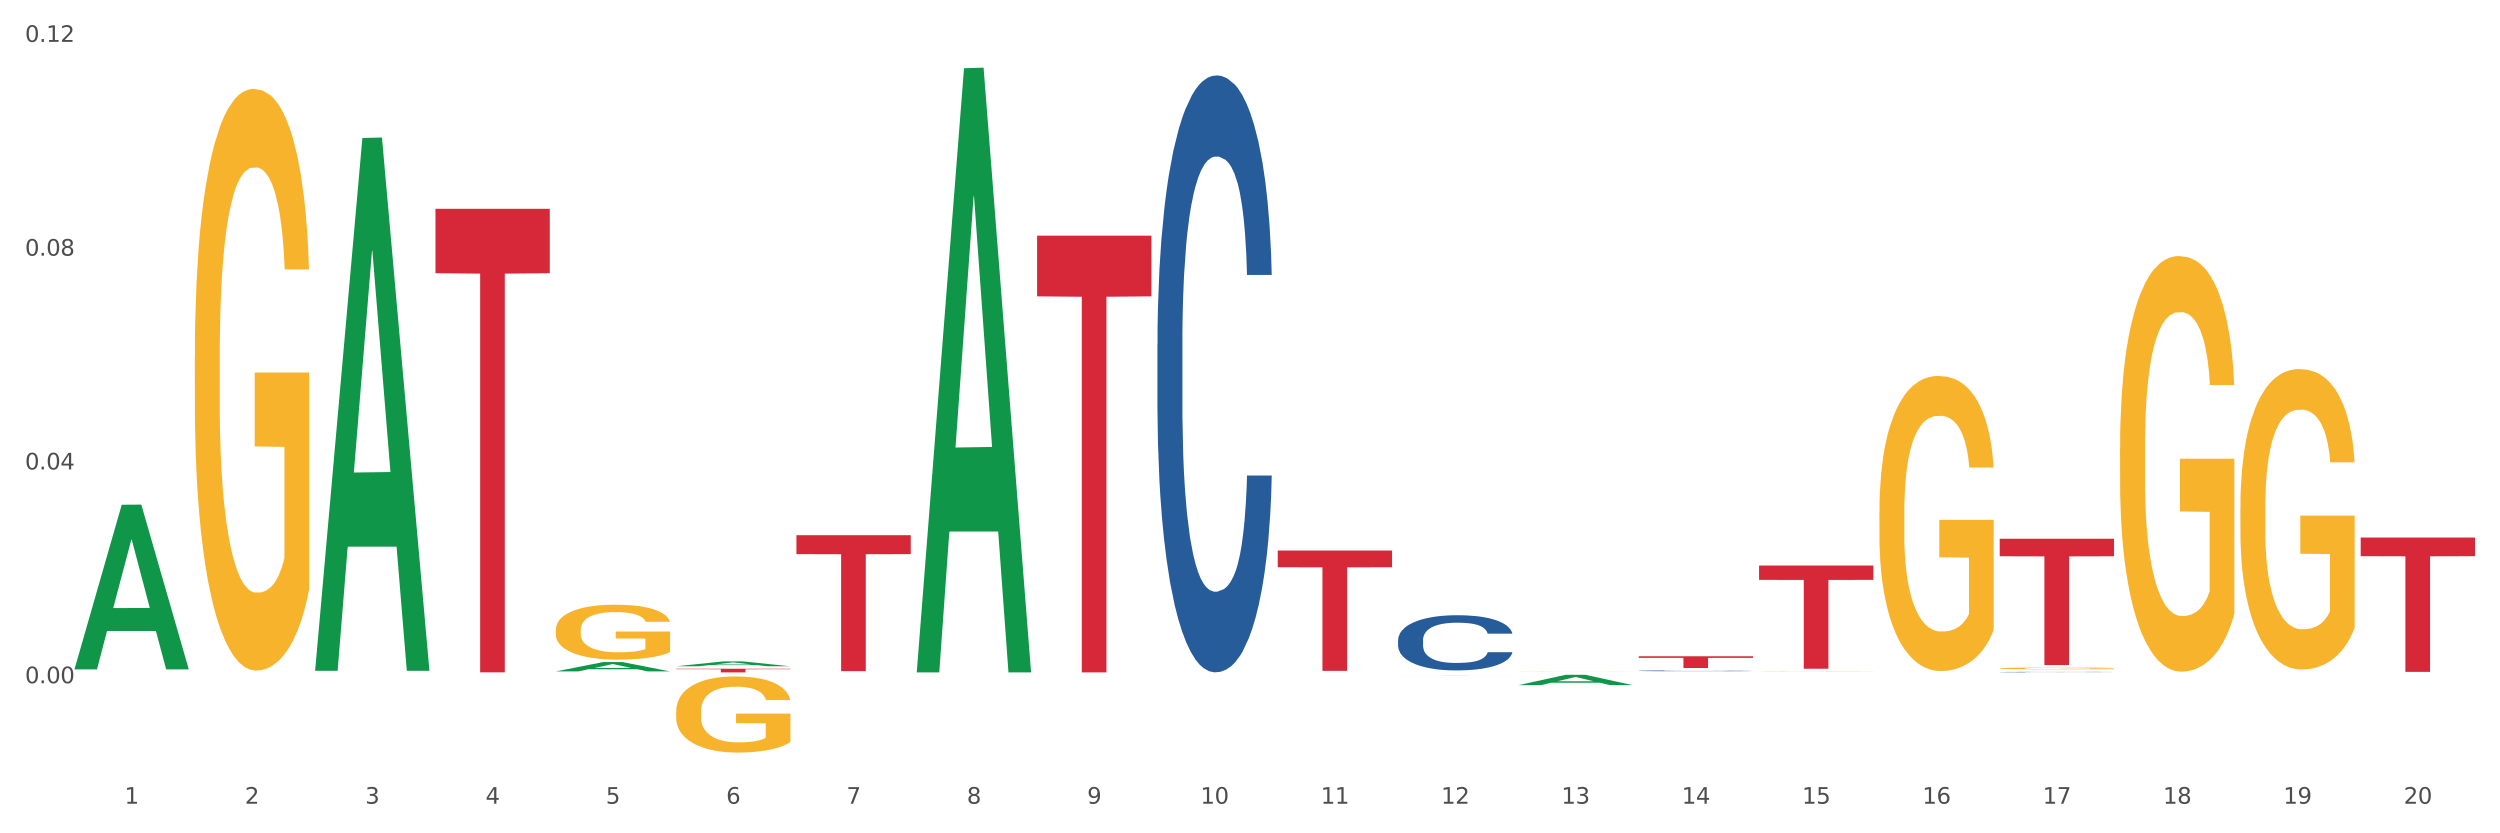
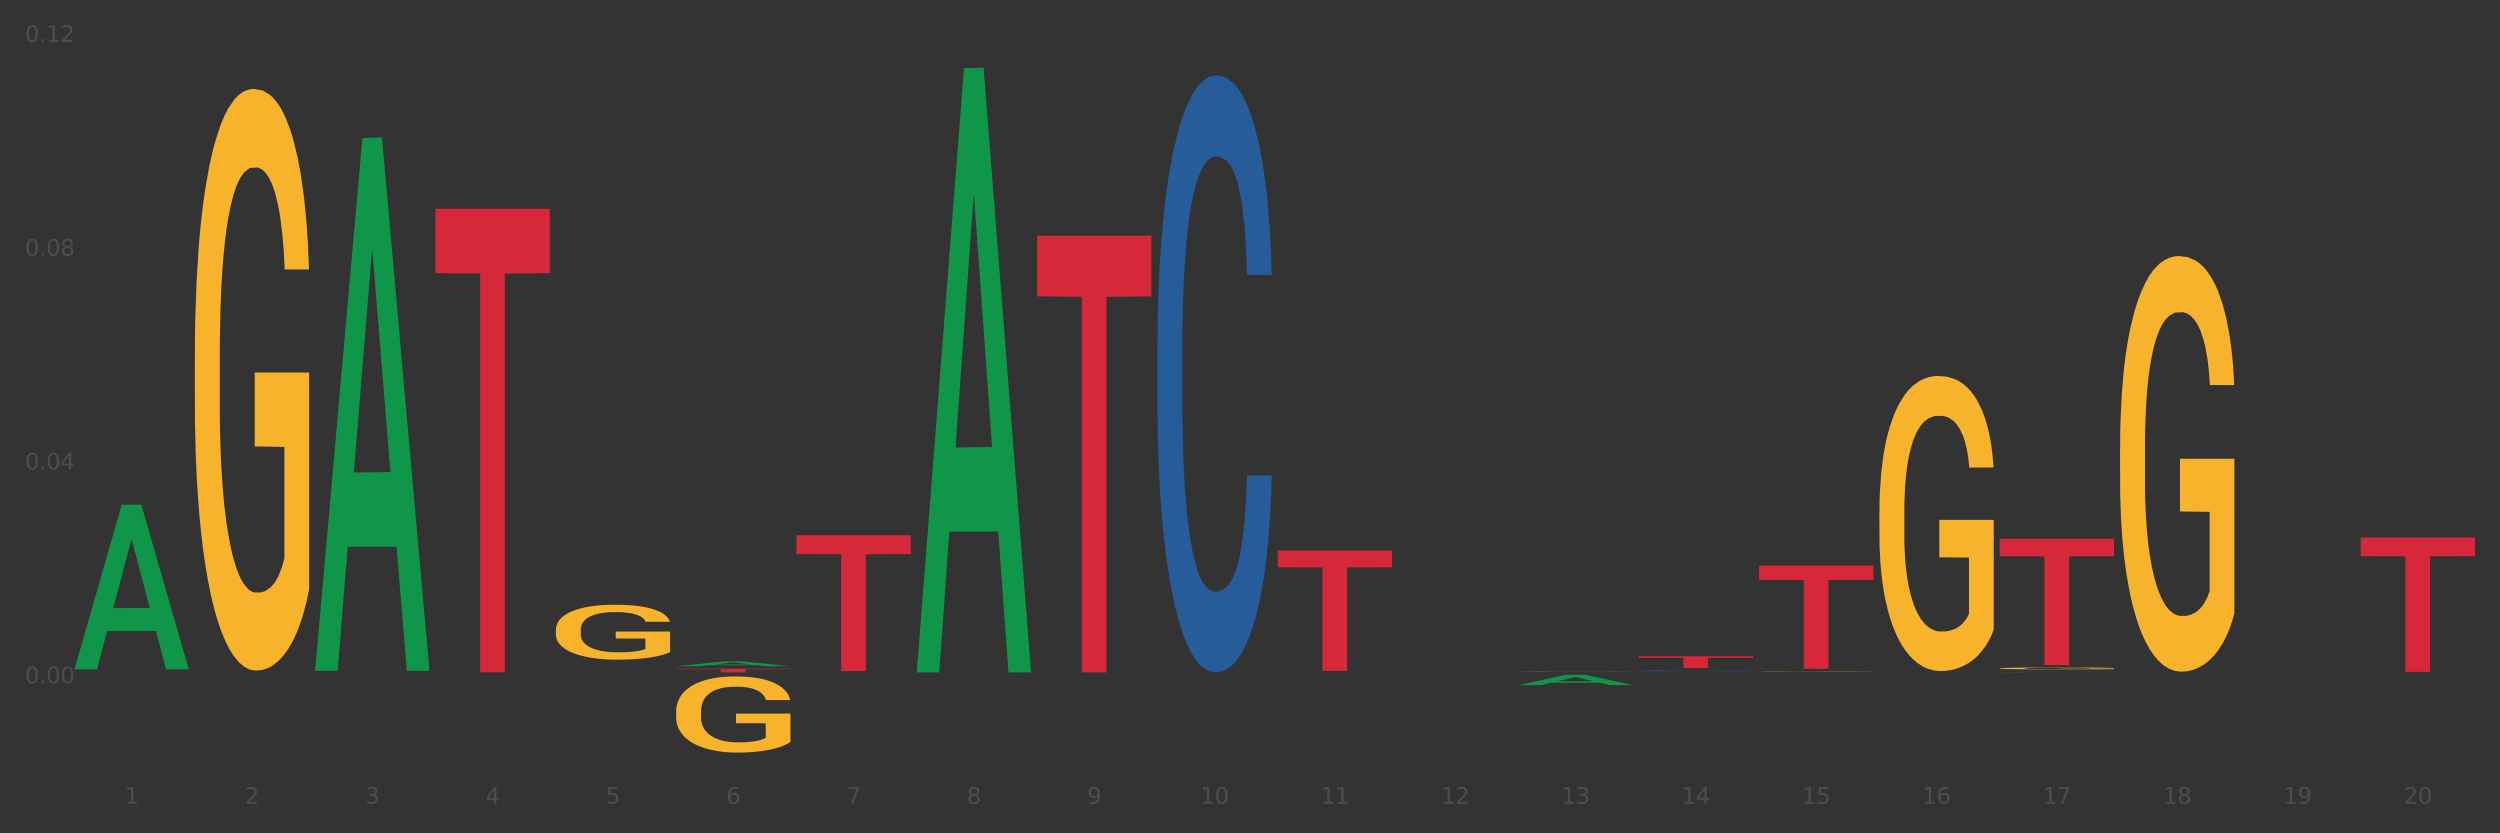
<svg xmlns="http://www.w3.org/2000/svg" xmlns:xlink="http://www.w3.org/1999/xlink" width="1080pt" height="360pt" viewBox="0 0 1080 360" version="1.1">
  <rect x="0" y="0" width="1080" height="360" fill="#333333" stroke="none" />
  <defs>
    <style type="text/css">*{stroke-linejoin: round; stroke-linecap: butt}</style>
  </defs>
  <g id="figure_1">
    <g id="patch_1">
-       <path d="M 0 360  L 1080 360  L 1080 0  L 0 0  z " style="fill: #ffffff; stroke: #ffffff; stroke-linejoin: miter" />
-     </g>
+       </g>
    <g id="axes_1">
      <g id="matplotlib.axis_1">
        <g id="xtick_1">
          <g id="text_1">
            <g style="fill: #4d4d4d" transform="translate(53.812 347.204) scale(0.096 -0.096)">
              <defs>
                <path id="DejaVuSans-31" d="M 794 531  L 1825 531  L 1825 4091  L 703 3866  L 703 4441  L 1819 4666  L 2450 4666  L 2450 531  L 3481 531  L 3481 0  L 794 0  L 794 531  z " transform="scale(0.016)" />
              </defs>
              <use xlink:href="#DejaVuSans-31" />
            </g>
          </g>
        </g>
        <g id="xtick_2">
          <g id="text_2">
            <g style="fill: #4d4d4d" transform="translate(105.793 347.204) scale(0.096 -0.096)">
              <defs>
                <path id="DejaVuSans-32" d="M 1228 531  L 3431 531  L 3431 0  L 469 0  L 469 531  Q 828 903 1448 1529  Q 2069 2156 2228 2338  Q 2531 2678 2651 2914  Q 2772 3150 2772 3378  Q 2772 3750 2511 3984  Q 2250 4219 1831 4219  Q 1534 4219 1204 4116  Q 875 4013 500 3803  L 500 4441  Q 881 4594 1212 4672  Q 1544 4750 1819 4750  Q 2544 4750 2975 4387  Q 3406 4025 3406 3419  Q 3406 3131 3298 2873  Q 3191 2616 2906 2266  Q 2828 2175 2409 1742  Q 1991 1309 1228 531  z " transform="scale(0.016)" />
              </defs>
              <use xlink:href="#DejaVuSans-32" />
            </g>
          </g>
        </g>
        <g id="xtick_3">
          <g id="text_3">
            <g style="fill: #4d4d4d" transform="translate(157.774 347.204) scale(0.096 -0.096)">
              <defs>
                <path id="DejaVuSans-33" d="M 2597 2516  Q 3050 2419 3304 2112  Q 3559 1806 3559 1356  Q 3559 666 3084 287  Q 2609 -91 1734 -91  Q 1441 -91 1130 -33  Q 819 25 488 141  L 488 750  Q 750 597 1062 519  Q 1375 441 1716 441  Q 2309 441 2620 675  Q 2931 909 2931 1356  Q 2931 1769 2642 2001  Q 2353 2234 1838 2234  L 1294 2234  L 1294 2753  L 1863 2753  Q 2328 2753 2575 2939  Q 2822 3125 2822 3475  Q 2822 3834 2567 4026  Q 2313 4219 1838 4219  Q 1578 4219 1281 4162  Q 984 4106 628 3988  L 628 4550  Q 988 4650 1302 4700  Q 1616 4750 1894 4750  Q 2613 4750 3031 4423  Q 3450 4097 3450 3541  Q 3450 3153 3228 2886  Q 3006 2619 2597 2516  z " transform="scale(0.016)" />
              </defs>
              <use xlink:href="#DejaVuSans-33" />
            </g>
          </g>
        </g>
        <g id="xtick_4">
          <g id="text_4">
            <g style="fill: #4d4d4d" transform="translate(209.756 347.204) scale(0.096 -0.096)">
              <defs>
                <path id="DejaVuSans-34" d="M 2419 4116  L 825 1625  L 2419 1625  L 2419 4116  z M 2253 4666  L 3047 4666  L 3047 1625  L 3713 1625  L 3713 1100  L 3047 1100  L 3047 0  L 2419 0  L 2419 1100  L 313 1100  L 313 1709  L 2253 4666  z " transform="scale(0.016)" />
              </defs>
              <use xlink:href="#DejaVuSans-34" />
            </g>
          </g>
        </g>
        <g id="xtick_5">
          <g id="text_5">
            <g style="fill: #4d4d4d" transform="translate(261.737 347.204) scale(0.096 -0.096)">
              <defs>
                <path id="DejaVuSans-35" d="M 691 4666  L 3169 4666  L 3169 4134  L 1269 4134  L 1269 2991  Q 1406 3038 1543 3061  Q 1681 3084 1819 3084  Q 2600 3084 3056 2656  Q 3513 2228 3513 1497  Q 3513 744 3044 326  Q 2575 -91 1722 -91  Q 1428 -91 1123 -41  Q 819 9 494 109  L 494 744  Q 775 591 1075 516  Q 1375 441 1709 441  Q 2250 441 2565 725  Q 2881 1009 2881 1497  Q 2881 1984 2565 2268  Q 2250 2553 1709 2553  Q 1456 2553 1204 2497  Q 953 2441 691 2322  L 691 4666  z " transform="scale(0.016)" />
              </defs>
              <use xlink:href="#DejaVuSans-35" />
            </g>
          </g>
        </g>
        <g id="xtick_6">
          <g id="text_6">
            <g style="fill: #4d4d4d" transform="translate(313.718 347.204) scale(0.096 -0.096)">
              <defs>
                <path id="DejaVuSans-36" d="M 2113 2584  Q 1688 2584 1439 2293  Q 1191 2003 1191 1497  Q 1191 994 1439 701  Q 1688 409 2113 409  Q 2538 409 2786 701  Q 3034 994 3034 1497  Q 3034 2003 2786 2293  Q 2538 2584 2113 2584  z M 3366 4563  L 3366 3988  Q 3128 4100 2886 4159  Q 2644 4219 2406 4219  Q 1781 4219 1451 3797  Q 1122 3375 1075 2522  Q 1259 2794 1537 2939  Q 1816 3084 2150 3084  Q 2853 3084 3261 2657  Q 3669 2231 3669 1497  Q 3669 778 3244 343  Q 2819 -91 2113 -91  Q 1303 -91 875 529  Q 447 1150 447 2328  Q 447 3434 972 4092  Q 1497 4750 2381 4750  Q 2619 4750 2861 4703  Q 3103 4656 3366 4563  z " transform="scale(0.016)" />
              </defs>
              <use xlink:href="#DejaVuSans-36" />
            </g>
          </g>
        </g>
        <g id="xtick_7">
          <g id="text_7">
            <g style="fill: #4d4d4d" transform="translate(365.699 347.204) scale(0.096 -0.096)">
              <defs>
                <path id="DejaVuSans-37" d="M 525 4666  L 3525 4666  L 3525 4397  L 1831 0  L 1172 0  L 2766 4134  L 525 4134  L 525 4666  z " transform="scale(0.016)" />
              </defs>
              <use xlink:href="#DejaVuSans-37" />
            </g>
          </g>
        </g>
        <g id="xtick_8">
          <g id="text_8">
            <g style="fill: #4d4d4d" transform="translate(417.68 347.204) scale(0.096 -0.096)">
              <defs>
                <path id="DejaVuSans-38" d="M 2034 2216  Q 1584 2216 1326 1975  Q 1069 1734 1069 1313  Q 1069 891 1326 650  Q 1584 409 2034 409  Q 2484 409 2743 651  Q 3003 894 3003 1313  Q 3003 1734 2745 1975  Q 2488 2216 2034 2216  z M 1403 2484  Q 997 2584 770 2862  Q 544 3141 544 3541  Q 544 4100 942 4425  Q 1341 4750 2034 4750  Q 2731 4750 3128 4425  Q 3525 4100 3525 3541  Q 3525 3141 3298 2862  Q 3072 2584 2669 2484  Q 3125 2378 3379 2068  Q 3634 1759 3634 1313  Q 3634 634 3220 271  Q 2806 -91 2034 -91  Q 1263 -91 848 271  Q 434 634 434 1313  Q 434 1759 690 2068  Q 947 2378 1403 2484  z M 1172 3481  Q 1172 3119 1398 2916  Q 1625 2713 2034 2713  Q 2441 2713 2670 2916  Q 2900 3119 2900 3481  Q 2900 3844 2670 4047  Q 2441 4250 2034 4250  Q 1625 4250 1398 4047  Q 1172 3844 1172 3481  z " transform="scale(0.016)" />
              </defs>
              <use xlink:href="#DejaVuSans-38" />
            </g>
          </g>
        </g>
        <g id="xtick_9">
          <g id="text_9">
            <g style="fill: #4d4d4d" transform="translate(469.662 347.204) scale(0.096 -0.096)">
              <defs>
                <path id="DejaVuSans-39" d="M 703 97  L 703 672  Q 941 559 1184 500  Q 1428 441 1663 441  Q 2288 441 2617 861  Q 2947 1281 2994 2138  Q 2813 1869 2534 1725  Q 2256 1581 1919 1581  Q 1219 1581 811 2004  Q 403 2428 403 3163  Q 403 3881 828 4315  Q 1253 4750 1959 4750  Q 2769 4750 3195 4129  Q 3622 3509 3622 2328  Q 3622 1225 3098 567  Q 2575 -91 1691 -91  Q 1453 -91 1209 -44  Q 966 3 703 97  z M 1959 2075  Q 2384 2075 2632 2365  Q 2881 2656 2881 3163  Q 2881 3666 2632 3958  Q 2384 4250 1959 4250  Q 1534 4250 1286 3958  Q 1038 3666 1038 3163  Q 1038 2656 1286 2365  Q 1534 2075 1959 2075  z " transform="scale(0.016)" />
              </defs>
              <use xlink:href="#DejaVuSans-39" />
            </g>
          </g>
        </g>
        <g id="xtick_10">
          <g id="text_10">
            <g style="fill: #4d4d4d" transform="translate(518.589 347.204) scale(0.096 -0.096)">
              <defs>
                <path id="DejaVuSans-30" d="M 2034 4250  Q 1547 4250 1301 3770  Q 1056 3291 1056 2328  Q 1056 1369 1301 889  Q 1547 409 2034 409  Q 2525 409 2770 889  Q 3016 1369 3016 2328  Q 3016 3291 2770 3770  Q 2525 4250 2034 4250  z M 2034 4750  Q 2819 4750 3233 4129  Q 3647 3509 3647 2328  Q 3647 1150 3233 529  Q 2819 -91 2034 -91  Q 1250 -91 836 529  Q 422 1150 422 2328  Q 422 3509 836 4129  Q 1250 4750 2034 4750  z " transform="scale(0.016)" />
              </defs>
              <use xlink:href="#DejaVuSans-31" />
              <use xlink:href="#DejaVuSans-30" transform="translate(63.623 0)" />
            </g>
          </g>
        </g>
        <g id="xtick_11">
          <g id="text_11">
            <g style="fill: #4d4d4d" transform="translate(570.57 347.204) scale(0.096 -0.096)">
              <use xlink:href="#DejaVuSans-31" />
              <use xlink:href="#DejaVuSans-31" transform="translate(63.623 0)" />
            </g>
          </g>
        </g>
        <g id="xtick_12">
          <g id="text_12">
            <g style="fill: #4d4d4d" transform="translate(622.551 347.204) scale(0.096 -0.096)">
              <use xlink:href="#DejaVuSans-31" />
              <use xlink:href="#DejaVuSans-32" transform="translate(63.623 0)" />
            </g>
          </g>
        </g>
        <g id="xtick_13">
          <g id="text_13">
            <g style="fill: #4d4d4d" transform="translate(674.533 347.204) scale(0.096 -0.096)">
              <use xlink:href="#DejaVuSans-31" />
              <use xlink:href="#DejaVuSans-33" transform="translate(63.623 0)" />
            </g>
          </g>
        </g>
        <g id="xtick_14">
          <g id="text_14">
            <g style="fill: #4d4d4d" transform="translate(726.514 347.204) scale(0.096 -0.096)">
              <use xlink:href="#DejaVuSans-31" />
              <use xlink:href="#DejaVuSans-34" transform="translate(63.623 0)" />
            </g>
          </g>
        </g>
        <g id="xtick_15">
          <g id="text_15">
            <g style="fill: #4d4d4d" transform="translate(778.495 347.204) scale(0.096 -0.096)">
              <use xlink:href="#DejaVuSans-31" />
              <use xlink:href="#DejaVuSans-35" transform="translate(63.623 0)" />
            </g>
          </g>
        </g>
        <g id="xtick_16">
          <g id="text_16">
            <g style="fill: #4d4d4d" transform="translate(830.476 347.204) scale(0.096 -0.096)">
              <use xlink:href="#DejaVuSans-31" />
              <use xlink:href="#DejaVuSans-36" transform="translate(63.623 0)" />
            </g>
          </g>
        </g>
        <g id="xtick_17">
          <g id="text_17">
            <g style="fill: #4d4d4d" transform="translate(882.457 347.204) scale(0.096 -0.096)">
              <use xlink:href="#DejaVuSans-31" />
              <use xlink:href="#DejaVuSans-37" transform="translate(63.623 0)" />
            </g>
          </g>
        </g>
        <g id="xtick_18">
          <g id="text_18">
            <g style="fill: #4d4d4d" transform="translate(934.439 347.204) scale(0.096 -0.096)">
              <use xlink:href="#DejaVuSans-31" />
              <use xlink:href="#DejaVuSans-38" transform="translate(63.623 0)" />
            </g>
          </g>
        </g>
        <g id="xtick_19">
          <g id="text_19">
            <g style="fill: #4d4d4d" transform="translate(986.42 347.204) scale(0.096 -0.096)">
              <use xlink:href="#DejaVuSans-31" />
              <use xlink:href="#DejaVuSans-39" transform="translate(63.623 0)" />
            </g>
          </g>
        </g>
        <g id="xtick_20">
          <g id="text_20">
            <g style="fill: #4d4d4d" transform="translate(1038.401 347.204) scale(0.096 -0.096)">
              <use xlink:href="#DejaVuSans-32" />
              <use xlink:href="#DejaVuSans-30" transform="translate(63.623 0)" />
            </g>
          </g>
        </g>
        <g id="xtick_21" />
        <g id="xtick_22" />
        <g id="xtick_23" />
        <g id="xtick_24" />
        <g id="xtick_25" />
        <g id="xtick_26" />
        <g id="xtick_27" />
        <g id="xtick_28" />
        <g id="xtick_29" />
        <g id="xtick_30" />
        <g id="xtick_31" />
        <g id="xtick_32" />
        <g id="xtick_33" />
        <g id="xtick_34" />
        <g id="xtick_35" />
        <g id="xtick_36" />
        <g id="xtick_37" />
        <g id="xtick_38" />
        <g id="xtick_39" />
      </g>
      <g id="matplotlib.axis_2">
        <g id="ytick_1">
          <g id="text_21">
            <g style="fill: #4d4d4d" transform="translate(10.8 295.158) scale(0.096 -0.096)">
              <defs>
                <path id="DejaVuSans-2e" d="M 684 794  L 1344 794  L 1344 0  L 684 0  L 684 794  z " transform="scale(0.016)" />
              </defs>
              <use xlink:href="#DejaVuSans-30" />
              <use xlink:href="#DejaVuSans-2e" transform="translate(63.623 0)" />
              <use xlink:href="#DejaVuSans-30" transform="translate(95.41 0)" />
              <use xlink:href="#DejaVuSans-30" transform="translate(159.033 0)" />
            </g>
          </g>
        </g>
        <g id="ytick_2">
          <g id="text_22">
            <g style="fill: #4d4d4d" transform="translate(10.8 202.804) scale(0.096 -0.096)">
              <use xlink:href="#DejaVuSans-30" />
              <use xlink:href="#DejaVuSans-2e" transform="translate(63.623 0)" />
              <use xlink:href="#DejaVuSans-30" transform="translate(95.41 0)" />
              <use xlink:href="#DejaVuSans-34" transform="translate(159.033 0)" />
            </g>
          </g>
        </g>
        <g id="ytick_3">
          <g id="text_23">
            <g style="fill: #4d4d4d" transform="translate(10.8 110.451) scale(0.096 -0.096)">
              <use xlink:href="#DejaVuSans-30" />
              <use xlink:href="#DejaVuSans-2e" transform="translate(63.623 0)" />
              <use xlink:href="#DejaVuSans-30" transform="translate(95.41 0)" />
              <use xlink:href="#DejaVuSans-38" transform="translate(159.033 0)" />
            </g>
          </g>
        </g>
        <g id="ytick_4">
          <g id="text_24">
            <g style="fill: #4d4d4d" transform="translate(10.8 18.097) scale(0.096 -0.096)">
              <use xlink:href="#DejaVuSans-30" />
              <use xlink:href="#DejaVuSans-2e" transform="translate(63.623 0)" />
              <use xlink:href="#DejaVuSans-31" transform="translate(95.41 0)" />
              <use xlink:href="#DejaVuSans-32" transform="translate(159.033 0)" />
            </g>
          </g>
        </g>
        <g id="ytick_5" />
        <g id="ytick_6" />
        <g id="ytick_7" />
        <g id="ytick_8" />
      </g>
      <g id="PolyCollection_1">
        <path d="M 32.175 289.035  L 32.226 288.968  L 52.59 218.049  L 61.041 217.982  L 81.557 289.169  L 71.783 289.169  L 67.353 272.592  L 46.328 272.592  L 46.175 272.859  L 41.899 289.169  L 32.175 289.169  L 32.175 289.035  L 48.975 262.699  L 64.706 262.633  L 56.917 233.155  L 56.815 233.021  L 56.713 233.222  L 48.924 262.633  L 48.975 262.699  L 32.175 289.035  z " clip-path="url(#p608de3626a)" style="fill: #109648" />
        <path d="M 707.931 289.79  L 707.989 289.79  L 707.989 289.781  L 708.164 289.768  L 708.806 289.745  L 709.623 289.727  L 711.024 289.707  L 711.783 289.698  L 712.775 289.688  L 714.818 289.673  L 717.153 289.659  L 718.788 289.652  L 720.014 289.647  L 722.757 289.639  L 724.333 289.636  L 725.967 289.633  L 727.368 289.631  L 729.703 289.628  L 731.571 289.627  L 733.731 289.627  L 735.54 289.627  L 737.934 289.629  L 741.436 289.633  L 742.778 289.635  L 744.588 289.639  L 746.456 289.644  L 747.973 289.649  L 749.725 289.657  L 751.534 289.667  L 753.285 289.68  L 754.511 289.691  L 755.503 289.704  L 756.379 289.719  L 757.021 289.735  L 757.313 289.749  L 746.631 289.749  L 746.339 289.736  L 745.755 289.723  L 745.172 289.714  L 744.529 289.707  L 743.537 289.698  L 742.662 289.693  L 741.202 289.687  L 739.86 289.683  L 738.751 289.68  L 737.408 289.678  L 734.548 289.676  L 732.505 289.676  L 731.221 289.677  L 729.645 289.679  L 728.302 289.681  L 726.726 289.685  L 725.5 289.689  L 724.275 289.695  L 723.574 289.699  L 722.523 289.706  L 721.823 289.712  L 720.889 289.723  L 720.364 289.73  L 719.43 289.749  L 719.021 289.763  L 718.846 289.772  L 718.729 289.783  L 718.729 289.835  L 719.08 289.858  L 719.371 289.868  L 719.838 289.879  L 720.714 289.894  L 721.998 289.908  L 723.341 289.919  L 724.45 289.925  L 725.5 289.93  L 726.551 289.933  L 727.835 289.937  L 728.886 289.939  L 730.462 289.941  L 732.33 289.942  L 733.789 289.942  L 736.766 289.94  L 738.109 289.938  L 739.393 289.936  L 740.794 289.932  L 741.903 289.928  L 742.545 289.925  L 743.596 289.919  L 744.413 289.912  L 745.113 289.905  L 745.58 289.898  L 746.105 289.888  L 746.514 289.877  L 746.631 289.871  L 757.313 289.871  L 757.079 289.883  L 756.671 289.894  L 755.853 289.91  L 755.211 289.919  L 754.219 289.93  L 753.168 289.939  L 751.709 289.95  L 750.367 289.957  L 748.966 289.964  L 747.448 289.97  L 744.705 289.978  L 743.712 289.981  L 741.611 289.985  L 739.976 289.987  L 737.583 289.989  L 735.132 289.99  L 732.563 289.991  L 730.287 289.99  L 727.777 289.988  L 726.201 289.986  L 724.45 289.983  L 722.407 289.979  L 720.48 289.973  L 718.671 289.966  L 716.978 289.959  L 715.402 289.95  L 713.359 289.936  L 711.842 289.922  L 710.732 289.909  L 709.974 289.898  L 709.215 289.884  L 708.806 289.874  L 708.164 289.851  L 707.931 289.829  L 707.931 289.79  z " clip-path="url(#p608de3626a)" style="fill: #255c99" />
        <path d="M 863.874 290.337  L 863.933 290.337  L 863.933 290.331  L 864.108 290.324  L 864.75 290.309  L 865.567 290.298  L 866.968 290.285  L 867.727 290.28  L 868.719 290.274  L 870.762 290.264  L 873.097 290.256  L 874.731 290.252  L 875.957 290.249  L 878.701 290.244  L 880.277 290.241  L 881.911 290.239  L 883.312 290.238  L 885.647 290.237  L 887.515 290.236  L 889.674 290.236  L 891.484 290.236  L 893.877 290.237  L 897.379 290.239  L 898.722 290.241  L 900.531 290.243  L 902.399 290.247  L 903.917 290.25  L 905.668 290.255  L 907.478 290.261  L 909.229 290.269  L 910.455 290.276  L 911.447 290.284  L 912.322 290.293  L 912.965 290.303  L 913.256 290.311  L 902.574 290.311  L 902.283 290.304  L 901.699 290.296  L 901.115 290.29  L 900.473 290.285  L 899.481 290.28  L 898.605 290.277  L 897.146 290.273  L 895.803 290.271  L 894.694 290.269  L 893.352 290.268  L 890.492 290.267  L 888.449 290.267  L 887.164 290.267  L 885.588 290.268  L 884.246 290.27  L 882.67 290.272  L 881.444 290.275  L 880.218 290.278  L 879.518 290.281  L 878.467 290.285  L 877.767 290.289  L 876.833 290.295  L 876.307 290.3  L 875.373 290.312  L 874.965 290.32  L 874.79 290.326  L 874.673 290.333  L 874.673 290.365  L 875.023 290.379  L 875.315 290.386  L 875.782 290.393  L 876.658 290.402  L 877.942 290.411  L 879.284 290.417  L 880.393 290.421  L 881.444 290.424  L 882.495 290.426  L 883.779 290.428  L 884.83 290.429  L 886.406 290.431  L 888.273 290.431  L 889.733 290.431  L 892.71 290.43  L 894.052 290.429  L 895.336 290.428  L 896.737 290.425  L 897.846 290.423  L 898.488 290.421  L 899.539 290.417  L 900.356 290.413  L 901.057 290.408  L 901.524 290.404  L 902.049 290.398  L 902.458 290.391  L 902.574 290.387  L 913.256 290.387  L 913.023 290.395  L 912.614 290.402  L 911.797 290.412  L 911.155 290.417  L 910.163 290.424  L 909.112 290.43  L 907.653 290.436  L 906.31 290.441  L 904.909 290.445  L 903.392 290.449  L 900.648 290.454  L 899.656 290.455  L 897.555 290.458  L 895.92 290.459  L 893.527 290.461  L 891.075 290.462  L 888.507 290.462  L 886.23 290.461  L 883.72 290.46  L 882.144 290.459  L 880.393 290.457  L 878.35 290.454  L 876.424 290.451  L 874.615 290.446  L 872.922 290.442  L 871.346 290.436  L 869.303 290.428  L 867.785 290.419  L 866.676 290.411  L 865.917 290.404  L 865.158 290.395  L 864.75 290.389  L 864.108 290.375  L 863.874 290.362  L 863.874 290.337  z " clip-path="url(#p608de3626a)" style="fill: #255c99" />
        <path d="M 240.1 272.209  L 240.158 272.187  L 240.158 271.407  L 240.275 270.735  L 240.858 269.11  L 241.732 267.766  L 242.374 267.051  L 243.015 266.466  L 243.773 265.881  L 244.706 265.274  L 246.396 264.386  L 247.446 263.931  L 248.729 263.454  L 251.061 262.761  L 252.751 262.371  L 254.501 262.046  L 257.357 261.655  L 259.223 261.482  L 261.205 261.352  L 263.596 261.265  L 265.403 261.244  L 269.368 261.309  L 272.749 261.504  L 274.382 261.655  L 276.481 261.916  L 277.588 262.089  L 279.396 262.436  L 281.261 262.891  L 282.544 263.281  L 284.468 264.018  L 285.926 264.754  L 287.266 265.664  L 287.966 266.293  L 288.491 266.878  L 288.957 267.55  L 289.424 268.612  L 278.929 268.612  L 278.521 267.853  L 277.88 267.138  L 276.947 266.445  L 276.131 266.011  L 274.731 265.469  L 273.449 265.123  L 272.108 264.863  L 270.475 264.646  L 269.193 264.538  L 267.385 264.451  L 263.829 264.473  L 261.438 264.646  L 259.806 264.863  L 258.757 265.058  L 257.824 265.274  L 256.774 265.578  L 255.55 266.033  L 254.675 266.445  L 253.801 266.965  L 253.101 267.485  L 252.46 268.092  L 251.935 268.742  L 251.527 269.413  L 251.177 270.237  L 250.886 271.602  L 250.886 274.571  L 251.002 275.243  L 251.294 276.131  L 251.644 276.803  L 252.227 277.605  L 252.751 278.146  L 253.743 278.927  L 254.85 279.577  L 255.725 279.988  L 256.599 280.335  L 258.115 280.812  L 259.806 281.202  L 261.264 281.44  L 263.246 281.657  L 264.587 281.744  L 265.753 281.787  L 268.61 281.787  L 270.65 281.722  L 272.924 281.57  L 274.673 281.375  L 276.131 281.137  L 277.763 280.747  L 278.813 280.378  L 278.813 275.849  L 265.986 275.828  L 265.986 272.816  L 289.482 272.816  L 289.482 281.657  L 288.491 282.112  L 287.383 282.524  L 286.217 282.892  L 284.468 283.347  L 282.369 283.781  L 280.503 284.084  L 278.521 284.344  L 276.189 284.583  L 273.157 284.799  L 271.292 284.886  L 268.96 284.951  L 266.219 284.973  L 263.829 284.929  L 261.497 284.821  L 259.048 284.626  L 256.658 284.344  L 254.85 284.062  L 253.043 283.716  L 251.119 283.261  L 249.603 282.827  L 248.437 282.437  L 247.154 281.939  L 245.755 281.289  L 244.706 280.704  L 243.773 280.097  L 242.782 279.317  L 242.082 278.645  L 241.382 277.8  L 240.974 277.171  L 240.508 276.196  L 240.158 274.831  L 240.1 272.209  z " clip-path="url(#p608de3626a)" style="fill: #f7b32b" />
        <path d="M 1019.818 232.208  L 1069.2 232.208  L 1069.2 240.273  L 1049.775 240.327  L 1049.775 290.241  L 1039.126 290.241  L 1039.126 240.327  L 1019.818 240.273  L 1019.818 232.263  L 1019.818 232.208  z " clip-path="url(#p608de3626a)" style="fill: #d62839" />
        <path d="M 863.874 232.722  L 913.256 232.722  L 913.256 240.307  L 893.831 240.358  L 893.831 287.306  L 883.182 287.306  L 883.182 240.358  L 863.874 240.307  L 863.874 232.773  L 863.874 232.722  z " clip-path="url(#p608de3626a)" style="fill: #d62839" />
        <path d="M 759.912 244.305  L 809.294 244.305  L 809.294 250.5  L 789.869 250.542  L 789.869 288.882  L 779.22 288.882  L 779.22 250.542  L 759.912 250.5  L 759.912 244.347  L 759.912 244.305  z " clip-path="url(#p608de3626a)" style="fill: #d62839" />
        <path d="M 707.931 283.495  L 757.313 283.495  L 757.313 284.202  L 737.888 284.206  L 737.888 288.578  L 727.239 288.578  L 727.239 284.206  L 707.931 284.202  L 707.931 283.5  L 707.931 283.495  z " clip-path="url(#p608de3626a)" style="fill: #d62839" />
        <path d="M 603.968 291.689  L 653.35 291.689  L 653.35 291.694  L 633.925 291.694  L 633.925 291.727  L 623.276 291.727  L 623.276 291.694  L 603.968 291.694  L 603.968 291.689  L 603.968 291.689  z " clip-path="url(#p608de3626a)" style="fill: #d62839" />
        <path d="M 551.987 237.826  L 601.369 237.826  L 601.369 245.05  L 581.944 245.099  L 581.944 289.808  L 571.295 289.808  L 571.295 245.099  L 551.987 245.05  L 551.987 237.875  L 551.987 237.826  z " clip-path="url(#p608de3626a)" style="fill: #d62839" />
-         <path d="M 603.968 276.488  L 604.027 276.466  L 604.027 275.857  L 604.202 275.029  L 604.844 273.505  L 605.661 272.351  L 607.062 271.001  L 607.821 270.435  L 608.813 269.804  L 610.856 268.781  L 613.191 267.91  L 614.825 267.431  L 616.051 267.126  L 618.795 266.582  L 620.371 266.342  L 622.005 266.146  L 623.406 266.015  L 625.741 265.863  L 627.609 265.798  L 629.768 265.776  L 631.578 265.798  L 633.971 265.885  L 637.473 266.146  L 638.816 266.298  L 640.625 266.56  L 642.493 266.908  L 644.011 267.256  L 645.762 267.757  L 647.572 268.41  L 649.323 269.238  L 650.549 270  L 651.541 270.805  L 652.416 271.785  L 653.059 272.852  L 653.35 273.745  L 642.668 273.745  L 642.377 272.939  L 641.793 272.068  L 641.209 271.48  L 640.567 271.001  L 639.575 270.457  L 638.699 270.109  L 637.24 269.695  L 635.897 269.434  L 634.788 269.281  L 633.446 269.151  L 630.586 269.02  L 628.543 269.02  L 627.258 269.064  L 625.682 269.172  L 624.34 269.325  L 622.764 269.586  L 621.538 269.869  L 620.312 270.239  L 619.612 270.501  L 618.561 270.98  L 617.861 271.372  L 616.927 272.047  L 616.401 272.526  L 615.467 273.767  L 615.059 274.681  L 614.884 275.312  L 614.767 276.009  L 614.767 279.406  L 615.117 280.93  L 615.409 281.583  L 615.876 282.323  L 616.752 283.281  L 618.036 284.218  L 619.378 284.892  L 620.487 285.306  L 621.538 285.611  L 622.589 285.85  L 623.873 286.068  L 624.924 286.199  L 626.5 286.329  L 628.367 286.395  L 629.827 286.395  L 632.804 286.286  L 634.146 286.177  L 635.43 286.025  L 636.831 285.785  L 637.94 285.524  L 638.582 285.328  L 639.633 284.914  L 640.45 284.479  L 641.151 283.978  L 641.618 283.543  L 642.143 282.889  L 642.552 282.149  L 642.668 281.757  L 653.35 281.757  L 653.117 282.541  L 652.708 283.303  L 651.891 284.326  L 651.249 284.914  L 650.257 285.633  L 649.206 286.242  L 647.747 286.917  L 646.404 287.418  L 645.003 287.854  L 643.486 288.246  L 640.742 288.79  L 639.75 288.942  L 637.648 289.204  L 636.014 289.356  L 633.621 289.508  L 631.169 289.595  L 628.601 289.617  L 626.324 289.574  L 623.814 289.443  L 622.238 289.312  L 620.487 289.116  L 618.444 288.812  L 616.518 288.441  L 614.709 288.006  L 613.016 287.505  L 611.44 286.939  L 609.397 286.003  L 607.879 285.088  L 606.77 284.239  L 606.011 283.521  L 605.252 282.606  L 604.844 281.975  L 604.202 280.451  L 603.968 279.036  L 603.968 276.488  z " clip-path="url(#p608de3626a)" style="fill: #255c99" />
        <path d="M 448.025 101.807  L 497.407 101.807  L 497.407 128.024  L 477.982 128.201  L 477.982 290.462  L 467.333 290.462  L 467.333 128.201  L 448.025 128.024  L 448.025 101.984  L 448.025 101.807  z " clip-path="url(#p608de3626a)" style="fill: #d62839" />
        <path d="M 292.081 288.889  L 341.463 288.889  L 341.463 289.107  L 322.038 289.109  L 322.038 290.462  L 311.389 290.462  L 311.389 289.109  L 292.081 289.107  L 292.081 288.89  L 292.081 288.889  z " clip-path="url(#p608de3626a)" style="fill: #d62839" />
        <path d="M 188.119 90.196  L 237.501 90.196  L 237.501 118.024  L 218.076 118.212  L 218.076 290.442  L 207.427 290.442  L 207.427 118.212  L 188.119 118.024  L 188.119 90.385  L 188.119 90.196  z " clip-path="url(#p608de3626a)" style="fill: #d62839" />
-         <path d="M 967.837 219.416  L 967.895 219.297  L 967.895 215.03  L 968.012 211.355  L 968.595 202.464  L 969.469 195.115  L 970.11 191.203  L 970.752 188.002  L 971.51 184.801  L 972.443 181.482  L 974.133 176.622  L 975.183 174.133  L 976.465 171.525  L 978.798 167.731  L 980.488 165.598  L 982.237 163.819  L 985.094 161.686  L 986.96 160.737  L 988.942 160.026  L 991.333 159.552  L 993.14 159.433  L 997.104 159.789  L 1000.486 160.856  L 1002.118 161.686  L 1004.217 163.108  L 1005.325 164.057  L 1007.132 165.953  L 1008.998 168.443  L 1010.281 170.576  L 1012.205 174.607  L 1013.662 178.637  L 1015.003 183.616  L 1015.703 187.054  L 1016.228 190.254  L 1016.694 193.929  L 1017.16 199.738  L 1006.666 199.738  L 1006.258 195.589  L 1005.617 191.677  L 1004.684 187.884  L 1003.868 185.513  L 1002.468 182.549  L 1001.186 180.653  L 999.845 179.23  L 998.212 178.045  L 996.93 177.452  L 995.122 176.978  L 991.566 177.096  L 989.175 178.045  L 987.543 179.23  L 986.493 180.297  L 985.561 181.482  L 984.511 183.142  L 983.287 185.631  L 982.412 187.884  L 981.538 190.729  L 980.838 193.574  L 980.197 196.893  L 979.672 200.449  L 979.264 204.124  L 978.914 208.628  L 978.623 216.097  L 978.623 232.337  L 978.739 236.012  L 979.031 240.872  L 979.381 244.547  L 979.964 248.933  L 980.488 251.896  L 981.479 256.164  L 982.587 259.72  L 983.462 261.973  L 984.336 263.869  L 985.852 266.477  L 987.543 268.611  L 989 269.915  L 990.983 271.1  L 992.324 271.574  L 993.49 271.812  L 996.347 271.812  L 998.387 271.456  L 1000.661 270.626  L 1002.41 269.559  L 1003.868 268.255  L 1005.5 266.122  L 1006.549 264.106  L 1006.549 239.331  L 993.723 239.212  L 993.723 222.735  L 1017.219 222.735  L 1017.219 271.1  L 1016.228 273.59  L 1015.12 275.842  L 1013.954 277.857  L 1012.205 280.347  L 1010.106 282.717  L 1008.24 284.377  L 1006.258 285.8  L 1003.926 287.104  L 1000.894 288.289  L 999.028 288.763  L 996.696 289.119  L 993.956 289.237  L 991.566 289  L 989.234 288.407  L 986.785 287.341  L 984.395 285.8  L 982.587 284.259  L 980.78 282.362  L 978.856 279.872  L 977.34 277.502  L 976.174 275.368  L 974.891 272.641  L 973.492 269.085  L 972.443 265.884  L 971.51 262.565  L 970.519 258.298  L 969.819 254.623  L 969.119 250  L 968.711 246.562  L 968.245 241.228  L 967.895 233.759  L 967.837 219.416  z " clip-path="url(#p608de3626a)" style="fill: #f7b32b" />
        <path d="M 915.855 193.571  L 915.914 193.407  L 915.914 187.504  L 916.03 182.42  L 916.613 170.121  L 917.488 159.954  L 918.129 154.543  L 918.771 150.115  L 919.529 145.688  L 920.461 141.096  L 922.152 134.373  L 923.202 130.929  L 924.484 127.322  L 926.816 122.074  L 928.507 119.123  L 930.256 116.663  L 933.113 113.711  L 934.979 112.399  L 936.961 111.415  L 939.351 110.759  L 941.159 110.595  L 945.123 111.087  L 948.505 112.563  L 950.137 113.711  L 952.236 115.679  L 953.344 116.991  L 955.151 119.615  L 957.017 123.058  L 958.3 126.01  L 960.224 131.585  L 961.681 137.161  L 963.022 144.048  L 963.722 148.804  L 964.246 153.231  L 964.713 158.315  L 965.179 166.35  L 954.685 166.35  L 954.277 160.61  L 953.635 155.199  L 952.703 149.951  L 951.886 146.672  L 950.487 142.572  L 949.204 139.948  L 947.863 137.981  L 946.231 136.341  L 944.948 135.521  L 943.141 134.865  L 939.585 135.029  L 937.194 136.341  L 935.562 137.981  L 934.512 139.457  L 933.579 141.096  L 932.53 143.392  L 931.306 146.836  L 930.431 149.951  L 929.557 153.887  L 928.857 157.823  L 928.216 162.414  L 927.691 167.334  L 927.283 172.417  L 926.933 178.649  L 926.641 188.98  L 926.641 211.445  L 926.758 216.529  L 927.05 223.252  L 927.399 228.336  L 927.982 234.403  L 928.507 238.503  L 929.498 244.406  L 930.606 249.325  L 931.48 252.441  L 932.355 255.065  L 933.871 258.673  L 935.562 261.624  L 937.019 263.428  L 939.002 265.068  L 940.342 265.724  L 941.509 266.052  L 944.365 266.052  L 946.406 265.56  L 948.68 264.412  L 950.429 262.936  L 951.886 261.132  L 953.519 258.181  L 954.568 255.393  L 954.568 221.12  L 941.742 220.956  L 941.742 198.163  L 965.238 198.163  L 965.238 265.068  L 964.246 268.512  L 963.139 271.627  L 961.973 274.415  L 960.224 277.859  L 958.125 281.138  L 956.259 283.434  L 954.277 285.402  L 951.945 287.206  L 948.913 288.845  L 947.047 289.501  L 944.715 289.993  L 941.975 290.157  L 939.585 289.829  L 937.252 289.009  L 934.804 287.534  L 932.413 285.402  L 930.606 283.27  L 928.799 280.646  L 926.875 277.203  L 925.359 273.923  L 924.193 270.971  L 922.91 267.2  L 921.511 262.28  L 920.461 257.853  L 919.529 253.261  L 918.537 247.358  L 917.838 242.274  L 917.138 235.879  L 916.73 231.123  L 916.264 223.744  L 915.914 213.413  L 915.855 193.571  z " clip-path="url(#p608de3626a)" style="fill: #f7b32b" />
        <path d="M 863.874 288.739  L 863.933 288.738  L 863.933 288.711  L 864.049 288.688  L 864.632 288.631  L 865.507 288.583  L 866.148 288.558  L 866.789 288.538  L 867.547 288.517  L 868.48 288.496  L 870.171 288.465  L 871.22 288.449  L 872.503 288.432  L 874.835 288.408  L 876.526 288.394  L 878.275 288.383  L 881.132 288.369  L 882.997 288.363  L 884.98 288.358  L 887.37 288.355  L 889.177 288.355  L 893.142 288.357  L 896.524 288.364  L 898.156 288.369  L 900.255 288.378  L 901.363 288.384  L 903.17 288.396  L 905.036 288.412  L 906.318 288.426  L 908.242 288.452  L 909.7 288.478  L 911.041 288.51  L 911.741 288.532  L 912.265 288.552  L 912.732 288.576  L 913.198 288.613  L 902.704 288.613  L 902.296 288.586  L 901.654 288.561  L 900.721 288.537  L 899.905 288.522  L 898.506 288.503  L 897.223 288.491  L 895.882 288.482  L 894.25 288.474  L 892.967 288.47  L 891.16 288.467  L 887.603 288.468  L 885.213 288.474  L 883.58 288.482  L 882.531 288.488  L 881.598 288.496  L 880.549 288.507  L 879.324 288.523  L 878.45 288.537  L 877.575 288.555  L 876.876 288.574  L 876.234 288.595  L 875.71 288.618  L 875.302 288.641  L 874.952 288.67  L 874.66 288.718  L 874.66 288.822  L 874.777 288.846  L 875.068 288.877  L 875.418 288.9  L 876.001 288.928  L 876.526 288.947  L 877.517 288.975  L 878.625 288.998  L 879.499 289.012  L 880.374 289.024  L 881.89 289.041  L 883.58 289.055  L 885.038 289.063  L 887.02 289.071  L 888.361 289.074  L 889.527 289.075  L 892.384 289.075  L 894.425 289.073  L 896.699 289.068  L 898.448 289.061  L 899.905 289.052  L 901.538 289.039  L 902.587 289.026  L 902.587 288.867  L 889.761 288.866  L 889.761 288.76  L 913.256 288.76  L 913.256 289.071  L 912.265 289.087  L 911.158 289.101  L 909.991 289.114  L 908.242 289.13  L 906.143 289.145  L 904.278 289.156  L 902.296 289.165  L 899.963 289.173  L 896.932 289.181  L 895.066 289.184  L 892.734 289.186  L 889.994 289.187  L 887.603 289.185  L 885.271 289.182  L 882.823 289.175  L 880.432 289.165  L 878.625 289.155  L 876.817 289.143  L 874.893 289.127  L 873.378 289.112  L 872.211 289.098  L 870.929 289.08  L 869.53 289.058  L 868.48 289.037  L 867.547 289.016  L 866.556 288.988  L 865.857 288.965  L 865.157 288.935  L 864.749 288.913  L 864.282 288.879  L 863.933 288.831  L 863.874 288.739  z " clip-path="url(#p608de3626a)" style="fill: #f7b32b" />
        <path d="M 811.893 221.315  L 811.951 221.198  L 811.951 217.007  L 812.068 213.397  L 812.651 204.665  L 813.526 197.446  L 814.167 193.604  L 814.808 190.46  L 815.566 187.316  L 816.499 184.056  L 818.19 179.282  L 819.239 176.837  L 820.522 174.276  L 822.854 170.55  L 824.545 168.454  L 826.294 166.708  L 829.151 164.612  L 831.016 163.68  L 832.999 162.982  L 835.389 162.516  L 837.196 162.4  L 841.161 162.749  L 844.542 163.797  L 846.175 164.612  L 848.274 166.009  L 849.381 166.94  L 851.189 168.803  L 853.055 171.248  L 854.337 173.344  L 856.261 177.303  L 857.719 181.262  L 859.06 186.152  L 859.759 189.528  L 860.284 192.672  L 860.75 196.282  L 861.217 201.987  L 850.722 201.987  L 850.314 197.912  L 849.673 194.069  L 848.74 190.343  L 847.924 188.015  L 846.525 185.104  L 845.242 183.241  L 843.901 181.844  L 842.269 180.68  L 840.986 180.097  L 839.179 179.632  L 835.622 179.748  L 833.232 180.68  L 831.599 181.844  L 830.55 182.892  L 829.617 184.056  L 828.568 185.686  L 827.343 188.131  L 826.469 190.343  L 825.594 193.138  L 824.894 195.932  L 824.253 199.192  L 823.728 202.685  L 823.32 206.295  L 822.971 210.719  L 822.679 218.055  L 822.679 234.006  L 822.796 237.615  L 823.087 242.389  L 823.437 245.998  L 824.02 250.306  L 824.545 253.217  L 825.536 257.409  L 826.644 260.902  L 827.518 263.114  L 828.393 264.977  L 829.908 267.539  L 831.599 269.634  L 833.057 270.915  L 835.039 272.079  L 836.38 272.545  L 837.546 272.778  L 840.403 272.778  L 842.444 272.429  L 844.717 271.614  L 846.466 270.566  L 847.924 269.285  L 849.556 267.189  L 850.606 265.21  L 850.606 240.875  L 837.779 240.759  L 837.779 224.575  L 861.275 224.575  L 861.275 272.079  L 860.284 274.525  L 859.176 276.737  L 858.01 278.716  L 856.261 281.161  L 854.162 283.49  L 852.297 285.12  L 850.314 286.517  L 847.982 287.798  L 844.951 288.962  L 843.085 289.428  L 840.753 289.777  L 838.013 289.894  L 835.622 289.661  L 833.29 289.079  L 830.841 288.031  L 828.451 286.517  L 826.644 285.003  L 824.836 283.141  L 822.912 280.695  L 821.396 278.367  L 820.23 276.271  L 818.948 273.593  L 817.548 270.1  L 816.499 266.956  L 815.566 263.696  L 814.575 259.505  L 813.875 255.895  L 813.176 251.354  L 812.768 247.978  L 812.301 242.738  L 811.951 235.403  L 811.893 221.315  z " clip-path="url(#p608de3626a)" style="fill: #f7b32b" />
        <path d="M 759.912 289.992  L 759.97 289.992  L 759.97 289.988  L 760.087 289.984  L 760.67 289.975  L 761.544 289.968  L 762.186 289.964  L 762.827 289.96  L 763.585 289.957  L 764.518 289.954  L 766.209 289.949  L 767.258 289.946  L 768.541 289.944  L 770.873 289.94  L 772.563 289.938  L 774.313 289.936  L 777.169 289.934  L 779.035 289.933  L 781.017 289.932  L 783.408 289.932  L 785.215 289.932  L 789.18 289.932  L 792.561 289.933  L 794.194 289.934  L 796.293 289.935  L 797.4 289.936  L 799.208 289.938  L 801.073 289.941  L 802.356 289.943  L 804.28 289.947  L 805.738 289.951  L 807.078 289.956  L 807.778 289.959  L 808.303 289.963  L 808.769 289.966  L 809.236 289.972  L 798.741 289.972  L 798.333 289.968  L 797.692 289.964  L 796.759 289.96  L 795.943 289.958  L 794.543 289.955  L 793.261 289.953  L 791.92 289.952  L 790.287 289.95  L 789.005 289.95  L 787.197 289.949  L 783.641 289.949  L 781.251 289.95  L 779.618 289.952  L 778.569 289.953  L 777.636 289.954  L 776.586 289.956  L 775.362 289.958  L 774.487 289.96  L 773.613 289.963  L 772.913 289.966  L 772.272 289.969  L 771.747 289.973  L 771.339 289.977  L 770.989 289.981  L 770.698 289.989  L 770.698 290.005  L 770.814 290.009  L 771.106 290.014  L 771.456 290.017  L 772.039 290.022  L 772.563 290.025  L 773.555 290.029  L 774.662 290.033  L 775.537 290.035  L 776.411 290.037  L 777.927 290.04  L 779.618 290.042  L 781.076 290.043  L 783.058 290.044  L 784.399 290.045  L 785.565 290.045  L 788.422 290.045  L 790.462 290.045  L 792.736 290.044  L 794.485 290.043  L 795.943 290.041  L 797.575 290.039  L 798.625 290.037  L 798.625 290.012  L 785.798 290.012  L 785.798 289.995  L 809.294 289.995  L 809.294 290.044  L 808.303 290.047  L 807.195 290.049  L 806.029 290.051  L 804.28 290.054  L 802.181 290.056  L 800.315 290.058  L 798.333 290.059  L 796.001 290.06  L 792.969 290.062  L 791.104 290.062  L 788.772 290.062  L 786.031 290.062  L 783.641 290.062  L 781.309 290.062  L 778.86 290.061  L 776.47 290.059  L 774.662 290.057  L 772.855 290.056  L 770.931 290.053  L 769.415 290.051  L 768.249 290.049  L 766.966 290.046  L 765.567 290.042  L 764.518 290.039  L 763.585 290.036  L 762.594 290.031  L 761.894 290.028  L 761.194 290.023  L 760.786 290.019  L 760.32 290.014  L 759.97 290.007  L 759.912 289.992  z " clip-path="url(#p608de3626a)" style="fill: #f7b32b" />
        <path d="M 655.949 289.918  L 656.008 289.918  L 656.008 289.915  L 656.124 289.913  L 656.707 289.907  L 657.582 289.902  L 658.223 289.9  L 658.865 289.898  L 659.622 289.896  L 660.555 289.893  L 662.246 289.89  L 663.296 289.889  L 664.578 289.887  L 666.91 289.884  L 668.601 289.883  L 670.35 289.882  L 673.207 289.88  L 675.073 289.88  L 677.055 289.879  L 679.445 289.879  L 681.253 289.879  L 685.217 289.879  L 688.599 289.88  L 690.231 289.88  L 692.33 289.881  L 693.438 289.882  L 695.245 289.883  L 697.111 289.885  L 698.394 289.886  L 700.318 289.889  L 701.775 289.892  L 703.116 289.895  L 703.816 289.897  L 704.34 289.899  L 704.807 289.902  L 705.273 289.905  L 694.779 289.905  L 694.371 289.903  L 693.729 289.9  L 692.797 289.898  L 691.98 289.896  L 690.581 289.894  L 689.298 289.893  L 687.957 289.892  L 686.325 289.891  L 685.042 289.891  L 683.235 289.891  L 679.679 289.891  L 677.288 289.891  L 675.656 289.892  L 674.606 289.893  L 673.673 289.893  L 672.624 289.895  L 671.4 289.896  L 670.525 289.898  L 669.651 289.9  L 668.951 289.901  L 668.31 289.904  L 667.785 289.906  L 667.377 289.908  L 667.027 289.911  L 666.735 289.916  L 666.735 289.927  L 666.852 289.929  L 667.143 289.932  L 667.493 289.935  L 668.076 289.938  L 668.601 289.94  L 669.592 289.942  L 670.7 289.945  L 671.574 289.946  L 672.449 289.947  L 673.965 289.949  L 675.656 289.951  L 677.113 289.951  L 679.095 289.952  L 680.436 289.953  L 681.602 289.953  L 684.459 289.953  L 686.5 289.952  L 688.774 289.952  L 690.523 289.951  L 691.98 289.95  L 693.613 289.949  L 694.662 289.948  L 694.662 289.931  L 681.836 289.931  L 681.836 289.921  L 705.332 289.921  L 705.332 289.952  L 704.34 289.954  L 703.233 289.955  L 702.067 289.957  L 700.318 289.958  L 698.219 289.96  L 696.353 289.961  L 694.371 289.962  L 692.039 289.963  L 689.007 289.963  L 687.141 289.964  L 684.809 289.964  L 682.069 289.964  L 679.679 289.964  L 677.346 289.964  L 674.898 289.963  L 672.507 289.962  L 670.7 289.961  L 668.893 289.96  L 666.969 289.958  L 665.453 289.956  L 664.287 289.955  L 663.004 289.953  L 661.605 289.951  L 660.555 289.949  L 659.622 289.947  L 658.631 289.944  L 657.932 289.941  L 657.232 289.938  L 656.824 289.936  L 656.358 289.933  L 656.008 289.928  L 655.949 289.918  z " clip-path="url(#p608de3626a)" style="fill: #f7b32b" />
        <path d="M 292.081 307.423  L 292.139 307.393  L 292.139 306.311  L 292.256 305.38  L 292.839 303.127  L 293.713 301.265  L 294.355 300.274  L 294.996 299.463  L 295.754 298.652  L 296.687 297.811  L 298.378 296.579  L 299.427 295.948  L 300.71 295.288  L 303.042 294.326  L 304.733 293.786  L 306.482 293.335  L 309.339 292.794  L 311.204 292.554  L 313.186 292.374  L 315.577 292.254  L 317.384 292.224  L 321.349 292.314  L 324.73 292.584  L 326.363 292.794  L 328.462 293.155  L 329.569 293.395  L 331.377 293.876  L 333.243 294.507  L 334.525 295.047  L 336.449 296.069  L 337.907 297.09  L 339.248 298.351  L 339.947 299.222  L 340.472 300.033  L 340.938 300.965  L 341.405 302.436  L 330.91 302.436  L 330.502 301.385  L 329.861 300.394  L 328.928 299.433  L 328.112 298.832  L 326.713 298.081  L 325.43 297.6  L 324.089 297.24  L 322.457 296.94  L 321.174 296.789  L 319.367 296.669  L 315.81 296.699  L 313.42 296.94  L 311.787 297.24  L 310.738 297.51  L 309.805 297.811  L 308.756 298.231  L 307.531 298.862  L 306.657 299.433  L 305.782 300.154  L 305.082 300.875  L 304.441 301.716  L 303.916 302.617  L 303.508 303.548  L 303.158 304.689  L 302.867 306.582  L 302.867 310.697  L 302.984 311.628  L 303.275 312.859  L 303.625 313.791  L 304.208 314.902  L 304.733 315.653  L 305.724 316.734  L 306.832 317.635  L 307.706 318.206  L 308.581 318.687  L 310.096 319.347  L 311.787 319.888  L 313.245 320.219  L 315.227 320.519  L 316.568 320.639  L 317.734 320.699  L 320.591 320.699  L 322.631 320.609  L 324.905 320.399  L 326.654 320.128  L 328.112 319.798  L 329.744 319.257  L 330.794 318.747  L 330.794 312.469  L 317.967 312.439  L 317.967 308.264  L 341.463 308.264  L 341.463 320.519  L 340.472 321.15  L 339.364 321.72  L 338.198 322.231  L 336.449 322.862  L 334.35 323.463  L 332.485 323.883  L 330.502 324.244  L 328.17 324.574  L 325.138 324.874  L 323.273 324.994  L 320.941 325.085  L 318.2 325.115  L 315.81 325.055  L 313.478 324.904  L 311.029 324.634  L 308.639 324.244  L 306.832 323.853  L 305.024 323.372  L 303.1 322.742  L 301.584 322.141  L 300.418 321.6  L 299.136 320.909  L 297.736 320.008  L 296.687 319.197  L 295.754 318.356  L 294.763 317.275  L 294.063 316.344  L 293.364 315.172  L 292.956 314.301  L 292.489 312.95  L 292.139 311.057  L 292.081 307.423  z " clip-path="url(#p608de3626a)" style="fill: #f7b32b" />
        <path d="M 344.062 231.22  L 393.444 231.22  L 393.444 239.378  L 374.019 239.433  L 374.019 289.929  L 363.37 289.929  L 363.37 239.433  L 344.062 239.378  L 344.062 231.275  L 344.062 231.22  z " clip-path="url(#p608de3626a)" style="fill: #d62839" />
        <path d="M 500.006 148.45  L 500.064 148.214  L 500.064 141.62  L 500.239 132.671  L 500.881 116.185  L 501.699 103.703  L 503.1 89.102  L 503.858 82.978  L 504.851 76.149  L 506.894 65.08  L 509.228 55.659  L 510.863 50.478  L 512.089 47.181  L 514.832 41.293  L 516.408 38.703  L 518.043 36.583  L 519.443 35.17  L 521.778 33.522  L 523.646 32.815  L 525.806 32.58  L 527.615 32.815  L 530.009 33.757  L 533.511 36.583  L 534.854 38.232  L 536.663 41.058  L 538.531 44.826  L 540.049 48.594  L 541.8 54.011  L 543.609 61.076  L 545.36 70.026  L 546.586 78.268  L 547.578 86.982  L 548.454 97.58  L 549.096 109.12  L 549.388 118.776  L 538.706 118.776  L 538.414 110.062  L 537.83 100.642  L 537.247 94.283  L 536.605 89.102  L 535.612 83.214  L 534.737 79.446  L 533.277 74.971  L 531.935 72.145  L 530.826 70.497  L 529.483 69.083  L 526.623 67.67  L 524.58 67.67  L 523.296 68.141  L 521.72 69.319  L 520.377 70.968  L 518.801 73.794  L 517.576 76.855  L 516.35 80.859  L 515.649 83.685  L 514.599 88.866  L 513.898 93.105  L 512.964 100.406  L 512.439 105.587  L 511.505 119.011  L 511.096 128.903  L 510.921 135.732  L 510.805 143.269  L 510.805 180.008  L 511.155 196.494  L 511.447 203.559  L 511.914 211.566  L 512.789 221.929  L 514.073 232.056  L 515.416 239.356  L 516.525 243.831  L 517.576 247.128  L 518.626 249.719  L 519.91 252.074  L 520.961 253.487  L 522.537 254.9  L 524.405 255.606  L 525.864 255.606  L 528.841 254.429  L 530.184 253.251  L 531.468 251.603  L 532.869 249.012  L 533.978 246.186  L 534.62 244.067  L 535.671 239.592  L 536.488 234.882  L 537.188 229.465  L 537.655 224.755  L 538.181 217.69  L 538.589 209.682  L 538.706 205.443  L 549.388 205.443  L 549.154 213.921  L 548.746 222.164  L 547.929 233.233  L 547.287 239.592  L 546.294 247.364  L 545.244 253.958  L 543.784 261.259  L 542.442 266.675  L 541.041 271.386  L 539.523 275.625  L 536.78 281.512  L 535.787 283.161  L 533.686 285.987  L 532.052 287.636  L 529.658 289.284  L 527.207 290.226  L 524.639 290.462  L 522.362 289.991  L 519.852 288.578  L 518.276 287.165  L 516.525 285.045  L 514.482 281.748  L 512.556 277.744  L 510.746 273.034  L 509.053 267.617  L 507.477 261.494  L 505.434 251.367  L 503.917 241.476  L 502.808 232.291  L 502.049 224.519  L 501.29 214.628  L 500.881 207.798  L 500.239 191.313  L 500.006 176.004  L 500.006 148.45  z " clip-path="url(#p608de3626a)" style="fill: #255c99" />
        <path d="M 84.156 154.513  L 84.215 154.284  L 84.215 146.022  L 84.331 138.907  L 84.914 121.694  L 85.789 107.464  L 86.43 99.891  L 87.071 93.694  L 87.829 87.497  L 88.762 81.071  L 90.453 71.661  L 91.502 66.841  L 92.785 61.792  L 95.117 54.448  L 96.808 50.317  L 98.557 46.874  L 101.414 42.743  L 103.279 40.907  L 105.262 39.53  L 107.652 38.612  L 109.459 38.382  L 113.424 39.071  L 116.806 41.136  L 118.438 42.743  L 120.537 45.497  L 121.645 47.333  L 123.452 51.005  L 125.318 55.825  L 126.6 59.956  L 128.524 67.759  L 129.982 75.563  L 131.323 85.202  L 132.022 91.858  L 132.547 98.054  L 133.014 105.169  L 133.48 116.415  L 122.986 116.415  L 122.577 108.382  L 121.936 100.809  L 121.003 93.464  L 120.187 88.874  L 118.788 83.136  L 117.505 79.464  L 116.164 76.71  L 114.532 74.415  L 113.249 73.268  L 111.442 72.35  L 107.885 72.579  L 105.495 74.415  L 103.862 76.71  L 102.813 78.776  L 101.88 81.071  L 100.831 84.284  L 99.606 89.104  L 98.732 93.464  L 97.857 98.973  L 97.158 104.481  L 96.516 110.907  L 95.992 117.792  L 95.583 124.907  L 95.234 133.628  L 94.942 148.087  L 94.942 179.53  L 95.059 186.645  L 95.35 196.054  L 95.7 203.169  L 96.283 211.661  L 96.808 217.399  L 97.799 225.661  L 98.907 232.546  L 99.781 236.907  L 100.656 240.579  L 102.172 245.628  L 103.862 249.759  L 105.32 252.284  L 107.302 254.579  L 108.643 255.497  L 109.809 255.956  L 112.666 255.956  L 114.707 255.268  L 116.98 253.661  L 118.73 251.595  L 120.187 249.071  L 121.82 244.94  L 122.869 241.038  L 122.869 193.071  L 110.042 192.841  L 110.042 160.94  L 133.538 160.94  L 133.538 254.579  L 132.547 259.399  L 131.439 263.759  L 130.273 267.661  L 128.524 272.481  L 126.425 277.071  L 124.56 280.284  L 122.577 283.038  L 120.245 285.563  L 117.214 287.858  L 115.348 288.776  L 113.016 289.464  L 110.276 289.694  L 107.885 289.235  L 105.553 288.087  L 103.104 286.022  L 100.714 283.038  L 98.907 280.055  L 97.099 276.382  L 95.175 271.563  L 93.659 266.973  L 92.493 262.841  L 91.211 257.563  L 89.812 250.677  L 88.762 244.481  L 87.829 238.054  L 86.838 229.792  L 86.138 222.677  L 85.439 213.727  L 85.031 207.071  L 84.564 196.743  L 84.215 182.284  L 84.156 154.513  z " clip-path="url(#p608de3626a)" style="fill: #f7b32b" />
        <path d="M 136.137 289.366  L 136.188 289.149  L 156.552 59.615  L 165.003 59.398  L 185.52 289.798  L 175.745 289.798  L 171.316 236.147  L 150.29 236.147  L 150.137 237.012  L 145.861 289.798  L 136.137 289.798  L 136.137 289.366  L 152.938 204.129  L 168.669 203.912  L 160.879 108.507  L 160.778 108.074  L 160.676 108.723  L 152.887 203.912  L 152.938 204.129  L 136.137 289.366  z " clip-path="url(#p608de3626a)" style="fill: #109648" />
-         <path d="M 240.1 290.046  L 240.151 290.043  L 260.514 286.025  L 268.965 286.022  L 289.482 290.054  L 279.707 290.054  L 275.278 289.115  L 254.253 289.115  L 254.1 289.13  L 249.824 290.054  L 240.1 290.054  L 240.1 290.046  L 256.9 288.555  L 272.631 288.551  L 264.842 286.881  L 264.74 286.874  L 264.638 286.885  L 256.849 288.551  L 256.9 288.555  L 240.1 290.046  z " clip-path="url(#p608de3626a)" style="fill: #109648" />
        <path d="M 292.081 287.836  L 292.132 287.834  L 312.496 285.719  L 320.947 285.717  L 341.463 287.84  L 331.689 287.84  L 327.259 287.346  L 306.234 287.346  L 306.081 287.354  L 301.805 287.84  L 292.081 287.84  L 292.081 287.836  L 308.881 287.051  L 324.612 287.049  L 316.823 286.17  L 316.721 286.166  L 316.619 286.172  L 308.83 287.049  L 308.881 287.051  L 292.081 287.836  z " clip-path="url(#p608de3626a)" style="fill: #109648" />
        <path d="M 396.043 289.971  L 396.094 289.726  L 416.458 29.472  L 424.909 29.227  L 445.426 290.462  L 435.651 290.462  L 431.222 229.63  L 410.196 229.63  L 410.044 230.611  L 405.767 290.462  L 396.043 290.462  L 396.043 289.971  L 412.844 193.327  L 428.575 193.081  L 420.785 84.908  L 420.684 84.417  L 420.582 85.153  L 412.793 193.081  L 412.844 193.327  L 396.043 289.971  z " clip-path="url(#p608de3626a)" style="fill: #109648" />
        <path d="M 655.949 295.976  L 656 295.972  L 676.364 291.515  L 684.815 291.511  L 705.332 295.985  L 695.557 295.985  L 691.128 294.943  L 670.102 294.943  L 669.95 294.96  L 665.673 295.985  L 655.949 295.985  L 655.949 295.976  L 672.75 294.321  L 688.481 294.317  L 680.691 292.464  L 680.59 292.456  L 680.488 292.469  L 672.699 294.317  L 672.75 294.321  L 655.949 295.976  z " clip-path="url(#p608de3626a)" style="fill: #109648" />
      </g>
    </g>
  </g>
  <defs>
    <clipPath id="p608de3626a">
      <rect x="32.175" y="14.433" width="1037.025" height="325.476" />
    </clipPath>
  </defs>
</svg>